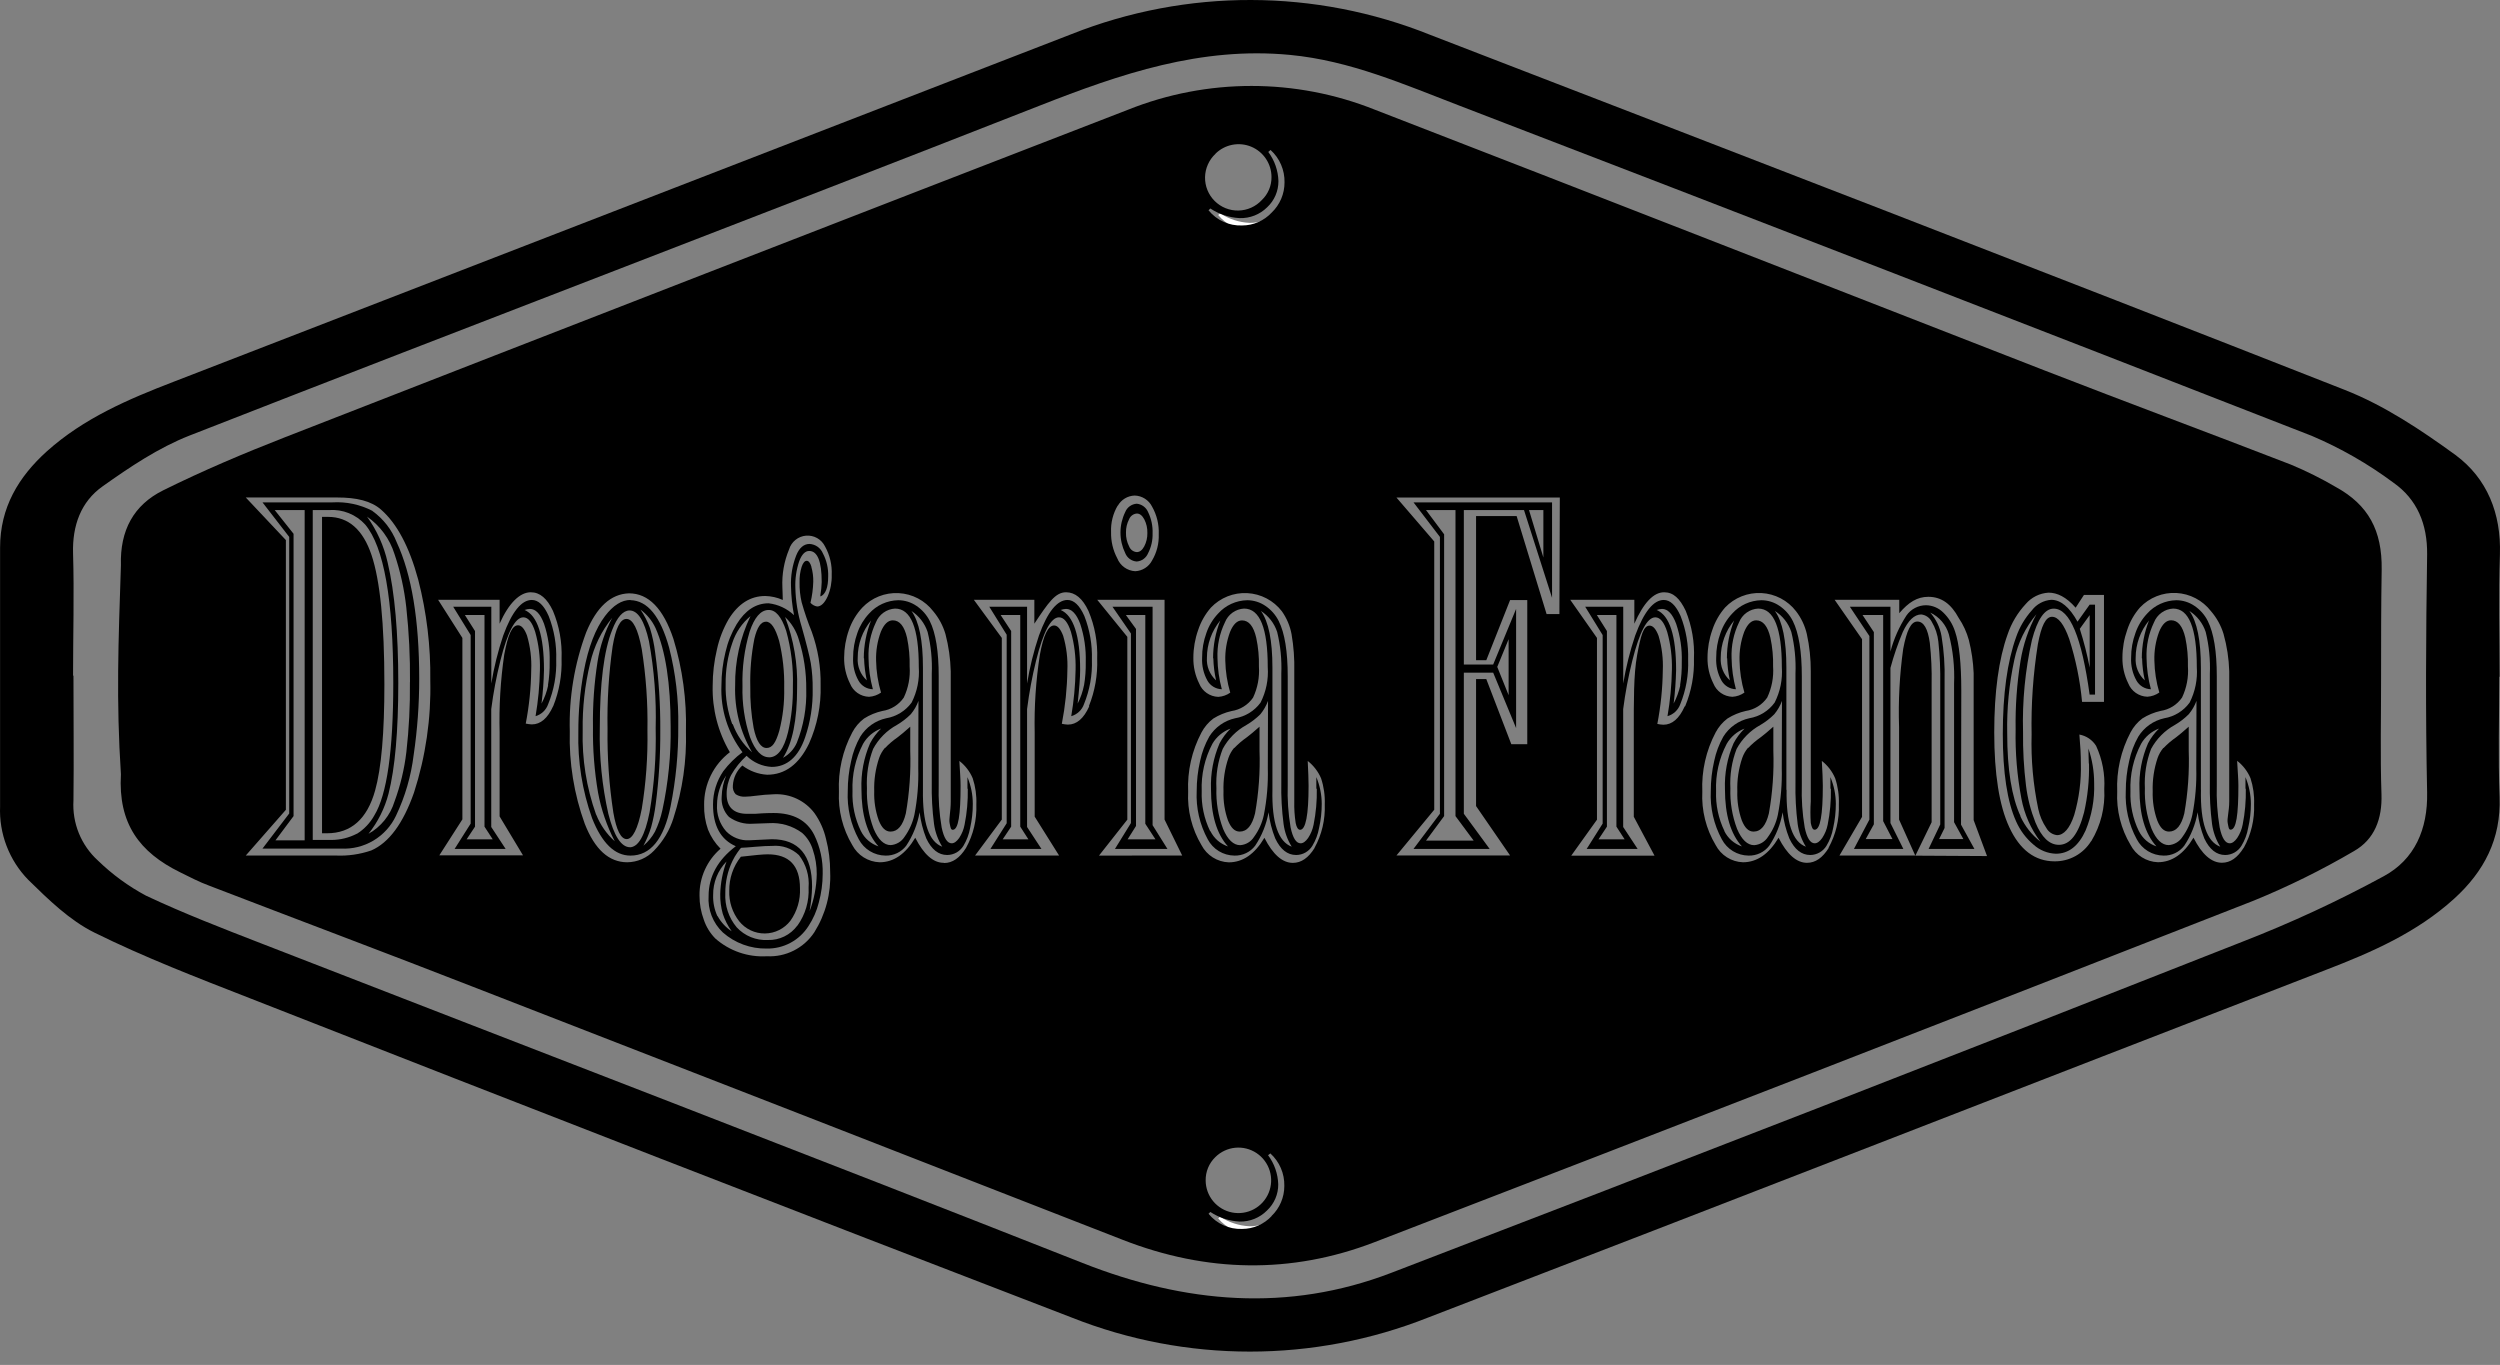
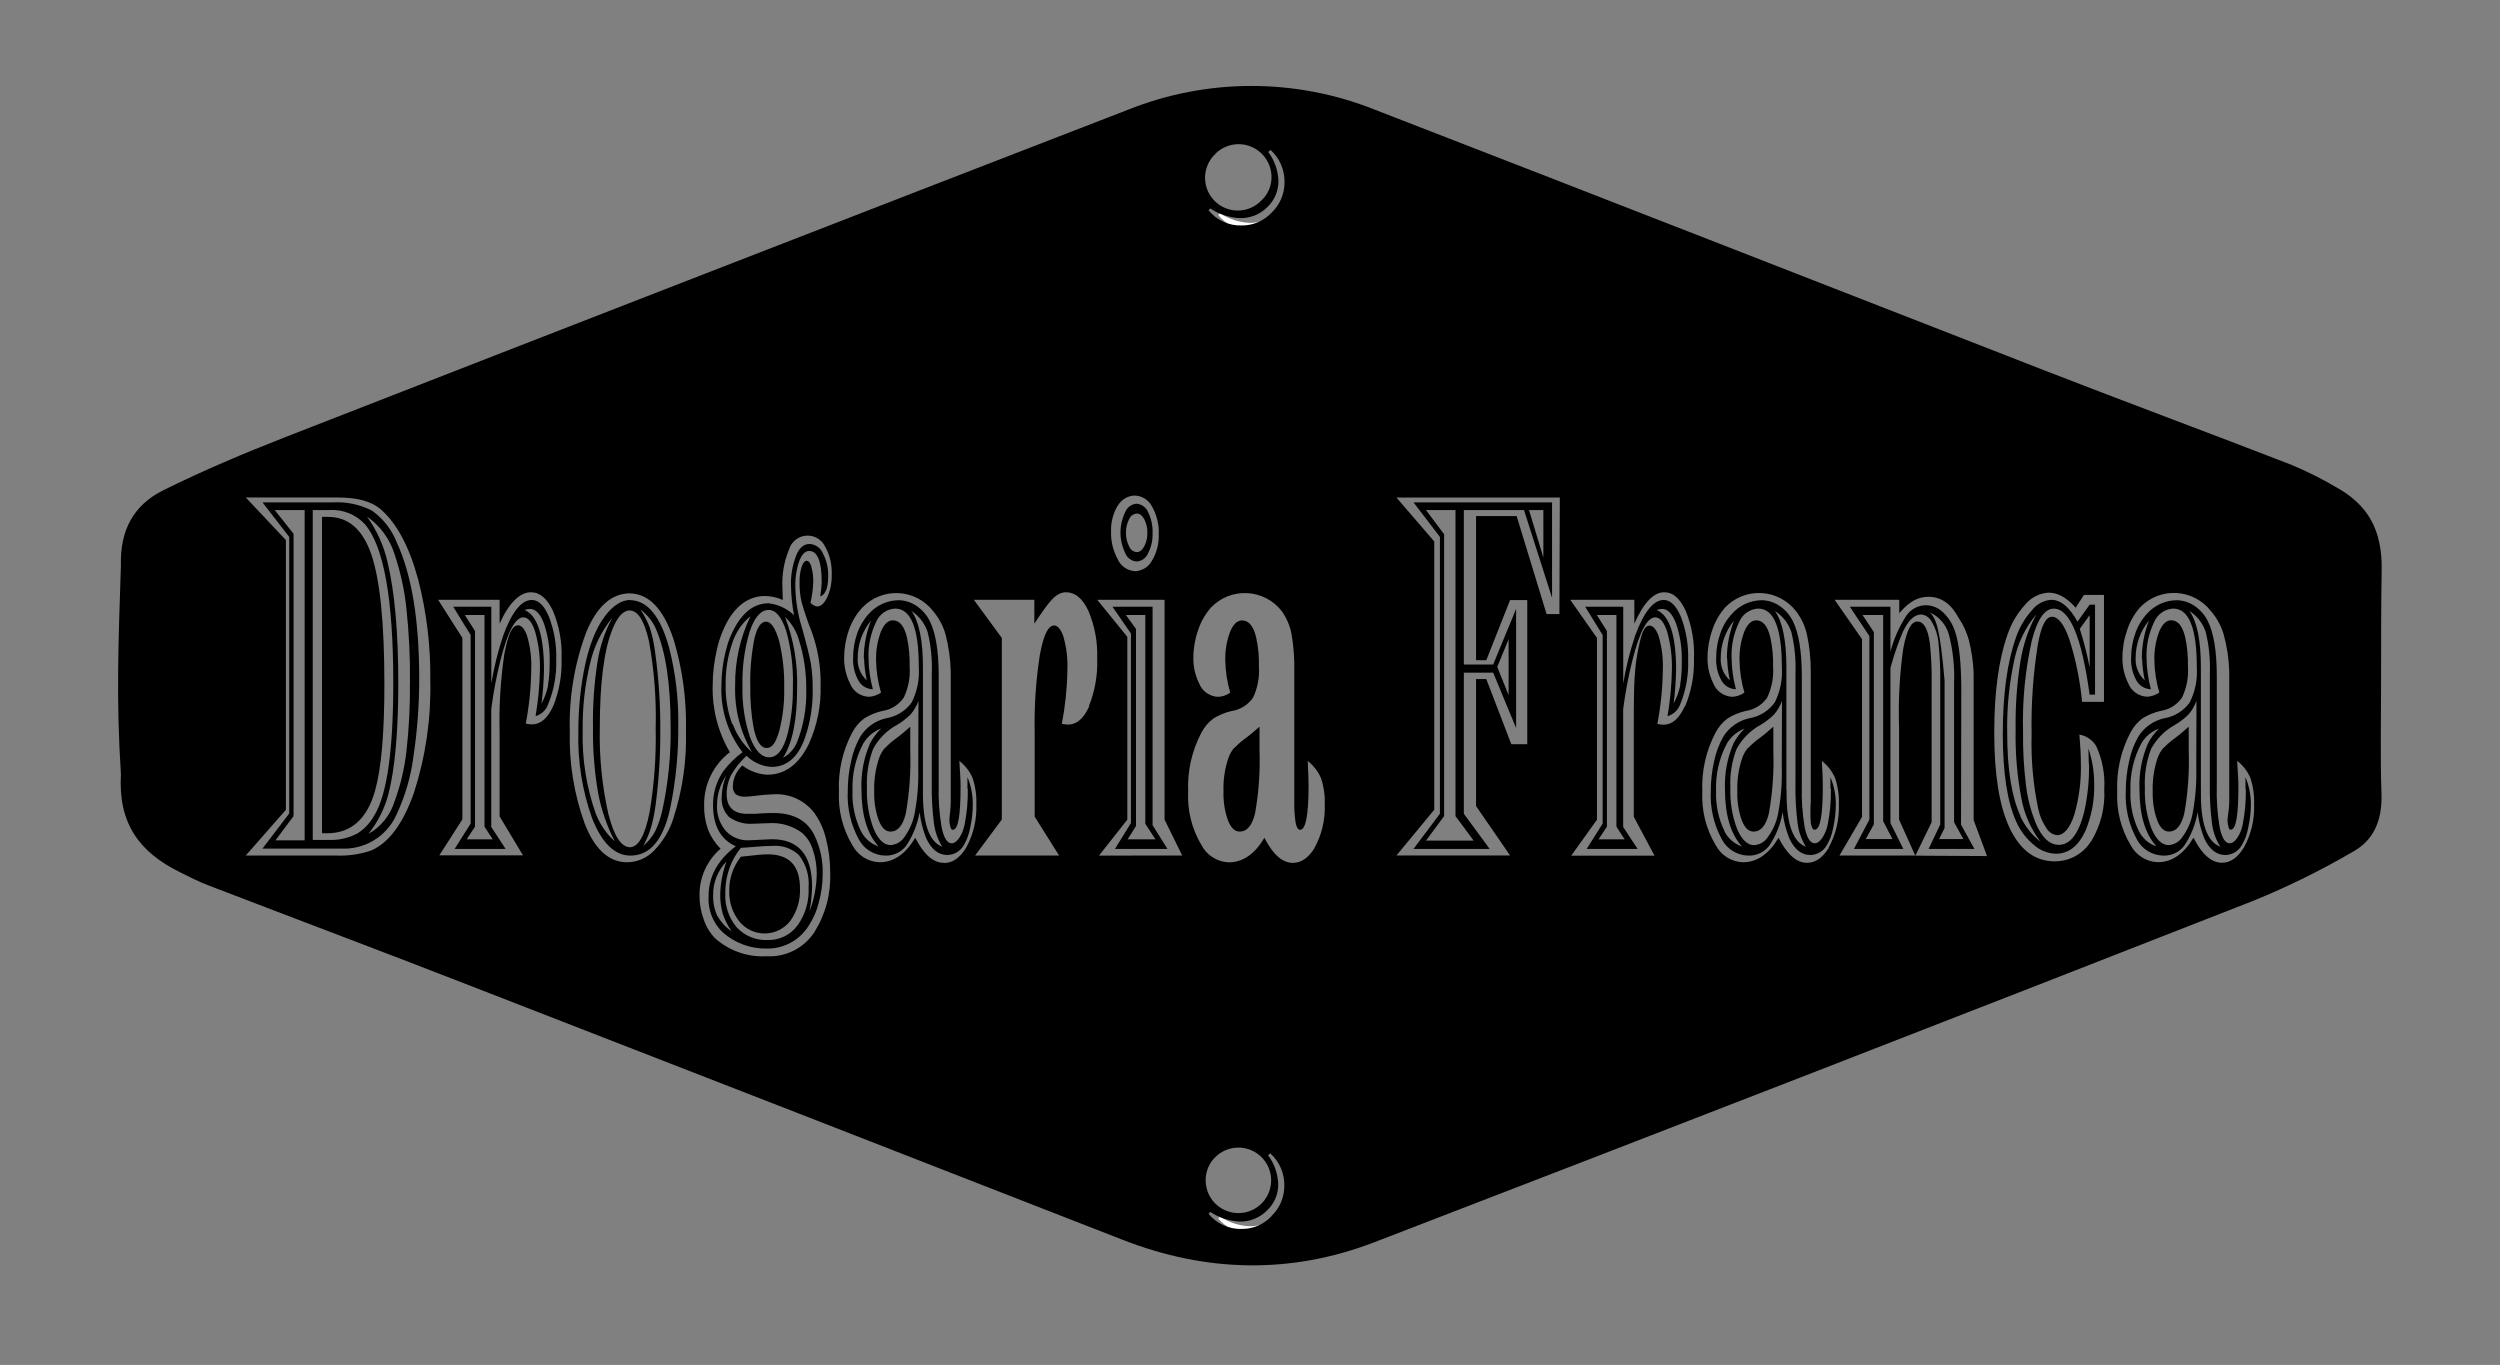
<svg xmlns="http://www.w3.org/2000/svg" width="174" height="95" viewBox="0 0 174 95" fill="none">
  <rect x="0" y="0" width="174" height="95" fill="#808080" stroke="none" />
  <g style="mix-blend-mode:multiply">
-     <path d="M173.947 47.106C173.947 49.897 173.864 52.688 173.971 55.479C174.078 58.396 172.892 60.657 170.808 62.55C168.217 64.904 165.091 66.271 161.876 67.508C141.046 75.565 120.243 83.687 99.404 91.698C91.433 94.863 82.553 94.863 74.582 91.698C55.492 84.354 36.419 76.944 17.366 69.467C13.728 68.048 10.072 66.639 6.579 64.913C4.853 64.062 3.369 62.61 1.969 61.238C1.31 60.564 0.797 59.762 0.459 58.882C0.121 58.002 -0.033 57.063 0.006 56.121C0.006 50.12 0.006 44.115 0.006 38.114C0.006 35.323 1.285 33.197 3.262 31.411C5.825 29.113 8.918 27.788 12.1 26.564C32.931 18.501 53.756 10.438 74.578 2.375C82.603 -0.811 91.546 -0.791 99.557 2.431C120.792 10.627 142.027 18.814 163.207 27.141C165.951 28.22 168.514 29.932 170.901 31.667C173.105 33.295 174.087 35.737 173.994 38.584C173.901 41.431 173.971 44.264 173.971 47.106H173.947ZM5.113 47.027C5.113 49.92 5.146 52.814 5.113 55.707C5.066 56.488 5.194 57.269 5.489 57.994C5.784 58.718 6.237 59.368 6.816 59.894C7.812 60.862 8.94 61.686 10.165 62.34C12.775 63.569 15.477 64.611 18.171 65.657C37.243 73.072 56.315 80.394 75.354 87.906C82.499 90.725 89.644 91.344 96.817 88.595C116.581 81.016 136.327 73.334 156.057 65.55C159.44 64.238 162.735 62.711 165.923 60.977C168.058 59.815 168.979 57.721 168.928 55.158C168.812 49.641 168.845 44.12 168.928 38.603C168.956 36.482 168.23 34.746 166.574 33.588C164.816 32.281 162.907 31.188 160.89 30.332C141.139 22.619 121.368 14.96 101.576 7.353C97.724 5.878 93.975 4.222 89.789 3.822C83.588 3.226 78.001 5.138 72.359 7.353C52.649 15.088 32.88 22.615 13.184 30.318C11.026 31.165 9.03 32.509 7.137 33.853C5.63 34.919 5.03 36.584 5.085 38.505C5.169 41.343 5.085 44.185 5.085 47.022" fill="black" />
-   </g>
+     </g>
  <g style="mix-blend-mode:multiply">
-     <path d="M74.303 41.757C73.582 41.757 72.908 42.58 72.312 44.231C71.948 45.321 71.671 46.438 71.484 47.572V42.231H68.856L70.065 44.176V57.298L68.935 59.084H72.484L71.484 57.559V49.353C71.628 48.216 71.838 47.089 72.112 45.976C72.61 43.971 73.145 42.966 73.708 42.966C74.047 42.966 74.322 43.306 74.54 43.985C74.777 44.842 74.885 45.729 74.861 46.618C74.842 47.7 74.741 48.779 74.559 49.846C74.764 49.788 74.951 49.68 75.106 49.534C75.261 49.387 75.378 49.206 75.447 49.004C75.846 48.026 76.033 46.975 75.996 45.92C76.028 44.879 75.85 43.843 75.471 42.873C75.14 42.129 74.745 41.757 74.294 41.757H74.303ZM71.577 58.419H69.786L70.377 57.535V43.92L69.642 42.803H71.01V57.535L71.577 58.419ZM75.447 47.692C75.36 48.136 75.212 48.565 75.005 48.967C75.117 47.939 75.178 47.162 75.178 46.641C75.178 44.231 74.713 42.831 73.819 42.455C73.94 42.411 74.067 42.386 74.196 42.38C74.591 42.38 74.922 42.724 75.182 43.417C75.465 44.272 75.595 45.169 75.568 46.069C75.579 46.619 75.539 47.169 75.447 47.711" fill="black" />
-   </g>
+     </g>
  <g style="mix-blend-mode:multiply">
-     <path d="M91.649 54.898C91.666 55.736 91.591 56.574 91.426 57.396C91.361 57.728 91.231 58.044 91.044 58.326C90.872 58.568 90.7 58.694 90.523 58.694C90.213 58.694 89.981 58.326 89.826 57.591C89.661 56.616 89.594 55.626 89.626 54.637V47.078C89.626 45.339 89.416 44.053 88.998 43.222C88.784 42.795 88.464 42.432 88.067 42.166C87.697 41.913 87.26 41.777 86.811 41.775C86.427 41.782 86.048 41.868 85.698 42.028C85.348 42.188 85.035 42.419 84.779 42.706C84.414 43.092 84.136 43.552 83.965 44.055C83.764 44.605 83.663 45.186 83.667 45.771C83.638 46.327 83.765 46.88 84.034 47.367C84.135 47.546 84.281 47.696 84.457 47.802C84.633 47.908 84.834 47.966 85.039 47.971C84.849 47.266 84.747 46.539 84.737 45.808C84.702 44.949 84.879 44.094 85.253 43.32C85.36 43.048 85.542 42.813 85.779 42.642C86.016 42.471 86.297 42.372 86.588 42.357C87.686 42.357 88.235 43.715 88.235 46.432C88.295 47.283 88.123 48.135 87.737 48.897C87.314 49.479 86.679 49.872 85.969 49.99C85.597 50.072 85.245 50.227 84.934 50.448C84.623 50.669 84.36 50.95 84.16 51.274C83.865 51.802 83.652 52.371 83.527 52.963C83.369 53.649 83.289 54.352 83.29 55.056C83.233 56.225 83.499 57.387 84.058 58.415C84.236 58.754 84.504 59.039 84.831 59.239C85.159 59.438 85.535 59.546 85.918 59.55C86.196 59.557 86.472 59.499 86.722 59.379C86.973 59.26 87.192 59.082 87.36 58.861C87.829 58.159 88.146 57.367 88.291 56.535C88.367 57.159 88.523 57.77 88.756 58.354C89.119 59.122 89.603 59.508 90.212 59.508C90.439 59.507 90.663 59.447 90.861 59.335C91.059 59.222 91.225 59.061 91.342 58.866C91.572 58.485 91.73 58.066 91.807 57.628C91.931 57.077 91.993 56.514 91.993 55.949C91.991 55.31 91.863 54.678 91.617 54.089C91.617 54.442 91.617 54.712 91.617 54.893L91.649 54.898ZM84.448 45.813C84.461 46.331 84.525 46.847 84.639 47.353C84.42 47.156 84.249 46.911 84.138 46.638C84.028 46.365 83.981 46.07 84.002 45.776C84.002 44.831 84.331 43.915 84.932 43.185C84.602 44.022 84.431 44.913 84.43 45.813H84.448ZM84.225 57.847C83.804 56.979 83.603 56.02 83.639 55.056C83.593 53.915 83.849 52.783 84.379 51.772C84.664 51.28 85.114 50.905 85.648 50.711C85.339 51.011 85.08 51.358 84.881 51.739C84.448 52.746 84.244 53.836 84.285 54.93C84.285 56.717 84.679 58.044 85.467 58.912C85.203 58.824 84.959 58.684 84.749 58.502C84.539 58.319 84.368 58.096 84.244 57.847H84.225ZM88.24 53.461C88.269 54.553 88.177 55.645 87.965 56.717C87.848 57.27 87.615 57.791 87.281 58.247C87.178 58.412 87.036 58.551 86.869 58.651C86.702 58.751 86.513 58.81 86.318 58.824C85.853 58.824 85.448 58.447 85.127 57.689C84.787 56.786 84.629 55.825 84.662 54.861C84.613 53.928 84.762 52.996 85.1 52.126C85.479 51.421 86.054 50.841 86.756 50.456C87.106 50.25 87.429 50.001 87.719 49.716C87.947 49.438 88.128 49.123 88.254 48.785L88.24 53.461ZM88.561 54.968V46.474C88.561 44.576 88.294 43.259 87.76 42.524C88.294 42.867 88.693 43.383 88.891 43.985C89.122 44.936 89.219 45.914 89.179 46.892V54.47C89.159 55.434 89.212 56.398 89.337 57.354C89.412 57.914 89.606 58.452 89.905 58.931C88.975 58.587 88.509 57.266 88.561 54.968" fill="black" />
-   </g>
+     </g>
  <g style="mix-blend-mode:multiply">
    <path d="M85.895 52.051C85.723 52.258 85.589 52.494 85.5 52.748C85.244 53.496 85.127 54.285 85.156 55.074C85.132 55.764 85.237 56.452 85.467 57.102C85.676 57.619 85.932 57.879 86.286 57.879C86.793 57.879 87.146 57.456 87.351 56.614C87.609 55.173 87.713 53.709 87.663 52.246C87.663 51.99 87.663 51.432 87.663 50.576C87.277 50.92 86.974 51.172 86.76 51.33C86.451 51.546 86.165 51.792 85.904 52.065" fill="black" />
  </g>
  <g style="mix-blend-mode:multiply">
    <path d="M150.572 52.051C150.399 52.258 150.263 52.494 150.172 52.748C149.919 53.497 149.802 54.285 149.828 55.074C149.806 55.764 149.913 56.452 150.145 57.102C150.349 57.619 150.61 57.879 150.963 57.879C151.466 57.879 151.824 57.456 152.028 56.614C152.282 55.173 152.385 53.709 152.335 52.246C152.335 51.99 152.335 51.432 152.335 50.576C151.949 50.92 151.652 51.172 151.438 51.33C151.128 51.545 150.841 51.791 150.582 52.065" fill="black" />
  </g>
  <g style="mix-blend-mode:multiply">
    <path d="M80.22 42.231H77.429L78.713 44.092V57.284L77.601 59.084H81.253L80.22 57.433V42.231ZM80.42 58.419H78.48L79.066 57.489V43.775L78.359 42.803H79.713V57.335L80.42 58.419Z" fill="black" />
  </g>
  <g style="mix-blend-mode:multiply">
    <path d="M121.658 52.051C121.485 52.258 121.351 52.494 121.262 52.748C121.007 53.496 120.89 54.285 120.918 55.074C120.894 55.764 121 56.452 121.23 57.102C121.439 57.619 121.695 57.879 122.048 57.879C122.555 57.879 122.909 57.456 123.114 56.614C123.371 55.173 123.476 53.709 123.425 52.246C123.425 51.99 123.425 51.432 123.425 50.576C123.039 50.92 122.741 51.172 122.523 51.33C122.214 51.546 121.927 51.792 121.667 52.065" fill="black" />
  </g>
  <g style="mix-blend-mode:multiply">
    <path d="M100.218 37.37V56.637L98.38 59.084H103.679L101.883 56.637V46.817H103.925L105.521 50.674V42.38L103.925 46.25H101.883V35.5H106.07L108.023 41.608V34.965H98.38L100.218 37.37ZM105 44.487V48.385L104.209 46.417L105 44.487ZM107.419 35.5V38.803L106.419 35.5H107.419ZM102.567 58.507H99.25L100.511 56.8V37.188L99.25 35.5H101.302V56.8L102.567 58.507Z" fill="black" />
  </g>
  <g style="mix-blend-mode:multiply">
    <path d="M127.43 54.898C127.447 55.736 127.372 56.574 127.207 57.396C127.142 57.728 127.012 58.044 126.825 58.326C126.653 58.568 126.481 58.694 126.304 58.694C125.994 58.694 125.762 58.326 125.607 57.591C125.442 56.616 125.375 55.626 125.407 54.637V47.078C125.407 45.339 125.197 44.053 124.779 43.222C124.565 42.795 124.245 42.432 123.848 42.166C123.478 41.913 123.041 41.777 122.592 41.775C122.208 41.782 121.829 41.868 121.479 42.028C121.129 42.188 120.816 42.419 120.56 42.706C120.195 43.092 119.918 43.552 119.746 44.055C119.545 44.605 119.445 45.186 119.448 45.771C119.419 46.327 119.546 46.88 119.815 47.367C119.916 47.546 120.062 47.696 120.238 47.802C120.414 47.908 120.615 47.966 120.82 47.971C120.63 47.266 120.528 46.539 120.518 45.808C120.483 44.949 120.66 44.094 121.034 43.32C121.141 43.048 121.323 42.813 121.56 42.642C121.797 42.471 122.078 42.372 122.369 42.357C123.467 42.357 124.016 43.715 124.016 46.432C124.076 47.283 123.904 48.135 123.518 48.897C123.096 49.48 122.461 49.873 121.75 49.99C121.378 50.072 121.026 50.227 120.715 50.448C120.404 50.669 120.141 50.95 119.941 51.274C119.644 51.801 119.431 52.371 119.308 52.963C119.15 53.649 119.07 54.352 119.071 55.056C119.014 56.225 119.28 57.387 119.839 58.415C120.017 58.754 120.285 59.039 120.612 59.239C120.94 59.438 121.316 59.546 121.699 59.55C121.977 59.557 122.253 59.499 122.503 59.379C122.754 59.26 122.973 59.082 123.141 58.861C123.61 58.159 123.927 57.367 124.072 56.535C124.148 57.159 124.304 57.77 124.537 58.354C124.9 59.122 125.383 59.508 125.993 59.508C126.22 59.506 126.444 59.446 126.641 59.334C126.839 59.221 127.005 59.06 127.123 58.866C127.353 58.485 127.511 58.066 127.588 57.628C127.712 57.077 127.774 56.514 127.774 55.949C127.772 55.31 127.644 54.678 127.398 54.089C127.398 54.442 127.398 54.712 127.398 54.893L127.43 54.898ZM120.211 45.813C120.223 46.331 120.287 46.847 120.401 47.353C120.182 47.156 120.011 46.911 119.901 46.638C119.79 46.365 119.744 46.07 119.764 45.776C119.765 44.831 120.094 43.915 120.695 43.185C120.364 44.022 120.194 44.913 120.192 45.813H120.211ZM120.025 57.847C119.604 56.979 119.402 56.02 119.439 55.056C119.393 53.915 119.648 52.783 120.178 51.772C120.457 51.285 120.896 50.91 121.42 50.711C121.111 51.011 120.852 51.358 120.653 51.739C120.219 52.746 120.016 53.836 120.057 54.93C120.057 56.717 120.451 58.044 121.239 58.912C120.975 58.824 120.731 58.684 120.521 58.502C120.311 58.319 120.139 58.096 120.015 57.847H120.025ZM124.011 53.461C124.04 54.553 123.948 55.645 123.737 56.717C123.62 57.27 123.387 57.791 123.053 58.247C122.949 58.412 122.808 58.551 122.641 58.651C122.473 58.751 122.285 58.81 122.09 58.824C121.625 58.824 121.22 58.447 120.899 57.689C120.558 56.786 120.4 55.825 120.434 54.861C120.386 53.929 120.533 52.997 120.867 52.126C121.249 51.421 121.825 50.842 122.527 50.456C122.877 50.251 123.199 50.003 123.486 49.716C123.718 49.439 123.9 49.124 124.025 48.785L124.011 53.461ZM124.332 54.968V46.474C124.332 44.576 124.065 43.259 123.532 42.524C124.071 42.864 124.475 43.38 124.676 43.985C124.908 44.936 125.005 45.914 124.965 46.892V54.47C124.946 55.434 124.997 56.398 125.118 57.354C125.197 57.914 125.392 58.451 125.69 58.931C124.76 58.587 124.312 57.266 124.346 54.968" fill="black" />
  </g>
  <g style="mix-blend-mode:multiply">
    <path d="M115.801 41.757C115.082 41.757 114.418 42.582 113.81 44.231C113.444 45.321 113.166 46.438 112.977 47.572V42.231H110.331L111.545 44.199V57.322L110.433 59.084H113.978L112.973 57.559V49.353C113.12 48.216 113.333 47.088 113.61 45.976C114.112 43.971 114.643 42.966 115.21 42.966C115.545 42.966 115.824 43.306 116.038 43.985C116.277 44.842 116.387 45.729 116.364 46.618C116.345 47.7 116.243 48.78 116.057 49.846C116.262 49.788 116.45 49.68 116.606 49.534C116.761 49.387 116.879 49.206 116.95 49.004C117.347 48.026 117.532 46.975 117.494 45.92C117.526 44.879 117.348 43.843 116.969 42.873C116.64 42.129 116.249 41.757 115.796 41.757H115.801ZM113.075 58.419H111.256L111.842 57.535V43.92L111.14 42.803H112.503V57.535L113.075 58.419ZM116.95 47.692C116.853 48.136 116.697 48.565 116.485 48.967C116.582 48.195 116.64 47.419 116.657 46.641C116.657 44.231 116.206 42.836 115.303 42.455C115.423 42.411 115.548 42.386 115.675 42.38C116.075 42.38 116.401 42.724 116.662 43.417C116.948 44.271 117.08 45.169 117.052 46.069C117.061 46.619 117.021 47.168 116.931 47.711" fill="black" />
  </g>
  <g style="mix-blend-mode:multiply">
    <path d="M53.426 59.461C53.116 59.461 52.496 59.517 51.565 59.628C51.03 60.301 50.744 61.137 50.756 61.996C50.729 62.764 50.974 63.517 51.449 64.122C51.664 64.39 51.937 64.605 52.247 64.752C52.557 64.899 52.897 64.973 53.24 64.97C53.583 64.966 53.921 64.885 54.228 64.731C54.535 64.578 54.803 64.357 55.012 64.085C55.48 63.428 55.714 62.634 55.678 61.829C55.678 60.252 54.933 59.461 53.435 59.461" fill="black" />
  </g>
  <g style="mix-blend-mode:multiply">
-     <path d="M44.667 45.185C44.407 43.789 44.053 43.087 43.611 43.078C43.169 43.068 42.853 43.715 42.639 44.985C42.368 46.881 42.25 48.796 42.285 50.711C42.257 52.67 42.392 54.627 42.69 56.563C42.904 57.786 43.216 58.401 43.62 58.401C44.025 58.401 44.397 57.689 44.667 56.293C44.963 54.484 45.095 52.651 45.062 50.818C45.094 48.932 44.962 47.048 44.667 45.185Z" fill="black" />
-   </g>
+     </g>
  <g style="mix-blend-mode:multiply">
    <path d="M43.89 41.757C43.27 41.757 42.678 42.129 42.113 42.873C41.457 43.734 40.946 45.027 40.625 46.767C40.372 48.148 40.248 49.549 40.253 50.953C40.2 52.995 40.525 55.03 41.211 56.954C41.896 58.684 42.786 59.55 43.881 59.55C45.276 59.55 46.207 58.407 46.672 56.121C47.042 54.284 47.222 52.413 47.207 50.539C47.24 48.697 47.026 46.859 46.57 45.074C45.968 42.903 45.072 41.802 43.881 41.771L43.89 41.757ZM41.485 56.689C40.816 54.811 40.501 52.825 40.555 50.832C40.531 49.255 40.706 47.681 41.076 46.148C41.338 44.994 41.863 43.916 42.611 42.999C42.101 43.955 41.755 44.989 41.588 46.06C41.353 47.564 41.247 49.086 41.271 50.609C41.25 52.136 41.368 53.662 41.625 55.168C41.844 56.348 42.236 57.489 42.788 58.554C42.218 58.043 41.775 57.406 41.495 56.694L41.485 56.689ZM43.853 58.968C43.239 58.968 42.732 58.187 42.341 56.642C41.903 54.689 41.703 52.69 41.746 50.688C41.746 47.559 42.033 45.278 42.606 43.846C42.955 42.952 43.36 42.496 43.811 42.487C44.397 42.487 44.85 43.202 45.169 44.632C45.533 46.626 45.689 48.652 45.635 50.679C45.678 52.638 45.536 54.598 45.211 56.531C44.89 58.159 44.43 58.973 43.816 58.973L43.853 58.968ZM46.1 56.386C45.989 56.903 45.817 57.404 45.588 57.88C45.384 58.255 45.111 58.587 44.783 58.861C45.001 58.45 45.179 58.021 45.318 57.577C45.462 57.054 45.568 56.521 45.635 55.982C45.858 54.285 45.966 52.576 45.956 50.865C45.968 49.049 45.85 47.235 45.602 45.436C45.531 44.851 45.408 44.274 45.235 43.711C45.07 43.256 44.848 42.825 44.574 42.427C45.026 42.76 45.388 43.201 45.625 43.711C46.323 45.28 46.673 47.561 46.677 50.553C46.708 52.515 46.514 54.474 46.1 56.391" fill="black" />
  </g>
  <g style="mix-blend-mode:multiply">
    <path d="M67.358 54.898C67.375 55.736 67.3 56.574 67.135 57.396C67.073 57.728 66.945 58.045 66.758 58.326C66.586 58.568 66.414 58.694 66.237 58.694C65.927 58.694 65.694 58.326 65.539 57.591C65.373 56.616 65.304 55.626 65.334 54.637V47.078C65.334 45.339 65.13 44.055 64.711 43.222C64.498 42.795 64.177 42.432 63.781 42.166C63.409 41.913 62.97 41.776 62.52 41.775C62.136 41.782 61.756 41.868 61.407 42.028C61.057 42.188 60.744 42.419 60.487 42.706C60.124 43.093 59.846 43.553 59.673 44.055C59.475 44.605 59.374 45.186 59.376 45.771C59.348 46.327 59.477 46.88 59.748 47.367C59.847 47.547 59.993 47.698 60.169 47.804C60.345 47.91 60.547 47.968 60.752 47.971C60.56 47.266 60.458 46.539 60.45 45.808C60.416 44.95 60.592 44.096 60.962 43.32C61.069 43.048 61.252 42.813 61.488 42.643C61.725 42.472 62.006 42.373 62.297 42.357C63.401 42.357 63.951 43.715 63.948 46.432C64.008 47.283 63.836 48.135 63.45 48.897C63.026 49.478 62.392 49.87 61.683 49.99C61.31 50.071 60.958 50.227 60.647 50.447C60.336 50.668 60.073 50.949 59.873 51.274C59.577 51.801 59.363 52.371 59.241 52.963C59.082 53.649 59.003 54.352 59.004 55.056C58.946 56.225 59.212 57.387 59.771 58.415C59.949 58.754 60.217 59.039 60.544 59.239C60.872 59.439 61.248 59.547 61.632 59.55C61.909 59.557 62.185 59.498 62.435 59.379C62.686 59.259 62.905 59.082 63.074 58.861C63.541 58.158 63.857 57.366 64.004 56.535C64.08 57.159 64.237 57.77 64.469 58.354C64.832 59.122 65.316 59.508 65.925 59.508C66.153 59.506 66.376 59.446 66.574 59.334C66.772 59.221 66.938 59.06 67.056 58.866C67.285 58.485 67.443 58.066 67.521 57.628C67.646 57.078 67.709 56.514 67.707 55.949C67.706 55.31 67.58 54.678 67.335 54.089C67.335 54.442 67.335 54.712 67.335 54.893L67.358 54.898ZM60.139 45.813C60.153 46.331 60.217 46.847 60.329 47.353C60.111 47.155 59.94 46.911 59.831 46.638C59.721 46.364 59.675 46.069 59.697 45.776C59.697 44.831 60.026 43.915 60.627 43.185C60.293 44.021 60.121 44.913 60.12 45.813H60.139ZM59.92 57.847C59.499 56.979 59.297 56.02 59.334 55.056C59.289 53.916 59.542 52.784 60.069 51.772C60.35 51.281 60.795 50.905 61.325 50.707C61.015 51.006 60.756 51.353 60.557 51.735C60.12 52.74 59.915 53.831 59.957 54.926C59.957 56.712 60.352 58.039 61.143 58.908C60.879 58.82 60.635 58.681 60.425 58.498C60.215 58.315 60.043 58.092 59.92 57.842V57.847ZM63.911 53.456C63.941 54.548 63.851 55.64 63.641 56.712C63.52 57.264 63.288 57.785 62.957 58.242C62.852 58.408 62.71 58.546 62.542 58.646C62.374 58.746 62.185 58.806 61.99 58.819C61.525 58.819 61.125 58.443 60.804 57.684C60.463 56.782 60.305 55.82 60.339 54.856C60.291 53.924 60.438 52.992 60.771 52.121C61.151 51.415 61.728 50.835 62.432 50.451C62.781 50.245 63.103 49.997 63.39 49.711C63.622 49.435 63.803 49.12 63.925 48.781L63.911 53.456ZM64.237 54.963V46.474C64.237 44.576 63.97 43.259 63.437 42.524C63.966 42.87 64.363 43.385 64.562 43.985C64.796 44.935 64.893 45.914 64.851 46.892V54.47C64.832 55.434 64.885 56.398 65.009 57.354C65.087 57.914 65.282 58.451 65.581 58.931C64.651 58.587 64.203 57.266 64.237 54.968" fill="black" />
  </g>
  <path d="M37.015 41.757C36.292 41.757 35.629 42.582 35.024 44.231C34.66 45.321 34.383 46.438 34.196 47.572V42.231H31.544L32.758 44.199V57.322L31.642 59.084H35.191L34.191 57.559V49.353C34.336 48.216 34.549 47.088 34.828 45.976C35.328 43.973 35.86 42.969 36.424 42.966C36.764 42.966 37.038 43.306 37.252 43.985C37.493 44.841 37.603 45.729 37.578 46.618C37.559 47.7 37.458 48.779 37.275 49.846C37.478 49.786 37.664 49.679 37.817 49.532C37.97 49.386 38.086 49.205 38.154 49.004C38.556 48.027 38.746 46.976 38.713 45.92C38.747 44.879 38.568 43.842 38.187 42.873C37.858 42.129 37.468 41.757 37.015 41.757V41.757ZM34.294 58.419H32.475L33.061 57.535V43.92L32.354 42.803H33.721V57.535L34.294 58.419ZM38.154 47.692C38.062 48.138 37.905 48.567 37.689 48.967C37.787 48.195 37.844 47.419 37.861 46.641C37.861 44.231 37.41 42.836 36.508 42.455C36.627 42.411 36.753 42.386 36.88 42.38C37.28 42.38 37.61 42.724 37.866 43.417C38.153 44.271 38.285 45.169 38.257 46.069C38.266 46.619 38.225 47.168 38.136 47.711" fill="black" />
  <g style="mix-blend-mode:multiply">
    <path d="M61.59 52.051C61.416 52.258 61.281 52.494 61.19 52.748C60.936 53.497 60.82 54.285 60.846 55.074C60.823 55.764 60.93 56.452 61.162 57.102C61.371 57.619 61.627 57.879 61.981 57.879C62.483 57.879 62.841 57.456 63.046 56.614C63.299 55.173 63.402 53.709 63.353 52.246C63.353 51.99 63.353 51.432 63.353 50.576C62.971 50.92 62.669 51.172 62.455 51.33C62.145 51.545 61.858 51.791 61.599 52.065" fill="black" />
  </g>
  <g style="mix-blend-mode:multiply">
    <path d="M54.221 44.59C53.97 43.734 53.677 43.269 53.314 43.269C52.952 43.269 52.696 43.664 52.505 44.455C52.288 45.557 52.193 46.681 52.221 47.804C52.205 48.763 52.282 49.721 52.454 50.665C52.649 51.595 52.952 52.06 53.356 52.06C53.761 52.06 54.003 51.665 54.235 50.874C54.488 49.895 54.603 48.885 54.58 47.874C54.603 46.765 54.483 45.658 54.221 44.58" fill="black" />
  </g>
  <g style="mix-blend-mode:multiply">
    <path d="M57.106 41.515C57.464 41.356 57.641 40.891 57.641 40.119C57.66 39.561 57.534 39.008 57.273 38.514C57.196 38.328 57.067 38.168 56.903 38.052C56.738 37.936 56.544 37.869 56.343 37.858C55.947 37.858 55.627 38.128 55.413 38.668C55.147 39.352 55.025 40.084 55.054 40.817C55.067 41.488 55.137 42.158 55.264 42.817C54.78 42.357 54.16 42.066 53.496 41.989C52.612 41.989 51.871 42.473 51.273 43.441C50.913 44.04 50.651 44.694 50.496 45.376C50.308 46.137 50.213 46.918 50.212 47.701C50.138 49.376 50.657 51.023 51.677 52.353C51.171 52.727 50.722 53.172 50.342 53.674C49.874 54.359 49.624 55.17 49.626 56C49.626 57.465 50.151 58.433 51.212 58.898C49.953 59.853 49.322 61.004 49.319 62.35C49.285 62.821 49.357 63.295 49.528 63.735C49.7 64.176 49.966 64.573 50.31 64.899C51.153 65.64 52.243 66.04 53.366 66.02C53.943 66.03 54.513 65.892 55.021 65.618C55.53 65.344 55.959 64.944 56.269 64.457C56.6 63.955 56.844 63.399 56.989 62.815C57.167 62.166 57.258 61.497 57.259 60.824C57.285 59.884 57.082 58.952 56.669 58.107C56.154 57.093 55.211 56.586 53.84 56.586C53.687 56.586 53.254 56.586 52.547 56.642C52.338 56.642 52.156 56.642 51.998 56.642C51.068 56.642 50.575 56.177 50.575 55.284C50.569 54.819 50.675 54.359 50.886 53.944C51.171 53.443 51.534 52.991 51.961 52.604C52.429 53.068 53.052 53.343 53.71 53.377C54.766 53.377 55.571 52.688 56.036 51.321C56.406 50.24 56.584 49.104 56.562 47.962C56.57 47.356 56.527 46.751 56.431 46.152C56.344 45.659 56.132 44.813 55.794 43.613C55.526 42.737 55.378 41.83 55.357 40.915C55.333 40.283 55.424 39.653 55.627 39.054C55.803 38.589 56.036 38.347 56.32 38.347C56.896 38.347 57.19 39.068 57.19 40.51C57.182 40.822 57.151 41.133 57.096 41.44L57.106 41.515ZM49.933 63.769C49.718 63.304 49.616 62.796 49.635 62.285C49.626 61.417 49.96 60.581 50.566 59.959C50.295 60.688 50.147 61.456 50.128 62.233C50.12 62.695 50.18 63.156 50.305 63.601C50.45 64.037 50.66 64.448 50.928 64.82C50.517 64.551 50.178 64.185 49.942 63.755L49.933 63.769ZM55.492 64.424C55.256 64.745 54.945 65.004 54.587 65.178C54.229 65.353 53.834 65.437 53.436 65.424C53.033 65.444 52.632 65.375 52.259 65.224C51.886 65.072 51.551 64.84 51.277 64.545C50.719 63.88 50.434 63.026 50.482 62.159C50.475 61.385 50.645 60.62 50.98 59.922C51.078 59.717 51.193 59.521 51.324 59.335C51.472 59.112 51.566 59.005 51.607 59.005C51.747 59.005 52.073 58.977 52.626 58.931C53.054 58.894 53.426 58.875 53.747 58.875C54.085 58.844 54.426 58.885 54.747 58.995C55.068 59.106 55.361 59.284 55.608 59.517C56.105 60.159 56.344 60.964 56.278 61.773C56.326 62.719 56.053 63.654 55.501 64.424H55.492ZM50.747 56.865C51.226 57.212 51.813 57.376 52.403 57.331L53.505 57.293C54.337 57.236 55.161 57.477 55.831 57.972C56.18 58.285 56.436 58.687 56.571 59.135C56.758 59.688 56.851 60.268 56.845 60.852C56.829 61.73 56.66 62.599 56.347 63.42C56.448 62.856 56.506 62.285 56.52 61.712C56.52 59.514 55.589 58.413 53.729 58.41L52.142 58.484C51.847 58.5 51.551 58.453 51.275 58.345C50.999 58.238 50.749 58.073 50.542 57.861C50.319 57.608 50.147 57.313 50.038 56.994C49.929 56.675 49.883 56.337 49.905 56C49.913 55.279 50.135 54.576 50.542 53.981C50.35 54.44 50.244 54.931 50.23 55.428C50.206 55.691 50.24 55.957 50.329 56.206C50.418 56.455 50.561 56.682 50.747 56.87V56.865ZM50.97 50.418C50.64 49.526 50.482 48.578 50.505 47.627C50.491 46.646 50.648 45.67 50.97 44.743C51.207 44.015 51.645 43.37 52.235 42.882C51.51 44.387 51.143 46.04 51.166 47.711C51.111 49.342 51.521 50.955 52.347 52.362C51.735 51.827 51.269 51.145 50.993 50.381L50.97 50.418ZM53.529 52.707C52.998 52.707 52.556 52.242 52.203 51.311C51.821 50.166 51.643 48.964 51.677 47.757C51.641 46.474 51.809 45.192 52.175 43.961C52.505 42.98 52.933 42.482 53.459 42.454C53.984 42.426 54.389 42.919 54.719 43.906C55.069 45.171 55.226 46.482 55.185 47.794C55.2 48.857 55.087 49.917 54.85 50.953C54.564 52.125 54.123 52.711 53.524 52.711L53.529 52.707ZM55.599 44.524C55.952 45.64 56.126 46.805 56.115 47.976C56.152 49.248 55.929 50.514 55.459 51.697C55.262 52.143 54.924 52.511 54.496 52.744C55.154 51.727 55.481 50.111 55.478 47.897C55.529 46.206 55.245 44.522 54.64 42.943C55.095 43.374 55.425 43.918 55.599 44.52" fill="black" />
  </g>
-   <path d="M136.506 48.087C136.506 46.168 136.362 44.791 136.073 43.957C135.911 43.447 135.623 42.986 135.236 42.617C134.918 42.307 134.494 42.131 134.05 42.124C133.783 42.125 133.52 42.19 133.284 42.314C133.047 42.438 132.844 42.617 132.691 42.836C132.188 43.61 131.811 44.459 131.575 45.352V42.231H128.751L130.11 44.269V57.042L129.035 59.084H132.473L131.575 57.284V46.487C131.803 45.638 132.089 44.804 132.431 43.994C132.812 43.175 133.24 42.766 133.719 42.766C133.873 42.783 134.019 42.838 134.146 42.926C134.272 43.013 134.375 43.131 134.445 43.268C134.7 43.694 134.859 44.17 134.91 44.664C135.015 45.651 135.058 46.644 135.041 47.636V57.382L134.231 59.084H137.418L136.487 57.396L136.506 48.087ZM131.715 58.4H129.854L130.421 57.372V43.994L129.631 42.803H131.068V57.149L131.715 58.4ZM136.65 58.4H134.961L135.343 57.628V47.371C135.37 46.333 135.299 45.294 135.129 44.269C135.023 43.662 134.751 43.097 134.343 42.636C134.655 42.781 134.932 42.992 135.156 43.253C135.38 43.515 135.545 43.821 135.641 44.152C135.929 45.274 136.052 46.432 136.003 47.59V57.224L136.65 58.4Z" fill="black" />
+   <path d="M136.506 48.087C136.506 46.168 136.362 44.791 136.073 43.957C135.911 43.447 135.623 42.986 135.236 42.617C134.918 42.307 134.494 42.131 134.05 42.124C133.783 42.125 133.52 42.19 133.284 42.314C133.047 42.438 132.844 42.617 132.691 42.836C132.188 43.61 131.811 44.459 131.575 45.352V42.231H128.751L130.11 44.269V57.042L129.035 59.084H132.473L131.575 57.284V46.487C131.803 45.638 132.089 44.804 132.431 43.994C132.812 43.175 133.24 42.766 133.719 42.766C133.873 42.783 134.019 42.838 134.146 42.926C134.272 43.013 134.375 43.131 134.445 43.268C134.7 43.694 134.859 44.17 134.91 44.664C135.015 45.651 135.058 46.644 135.041 47.636V57.382L134.231 59.084H137.418L136.487 57.396L136.506 48.087ZM131.715 58.4H129.854L130.421 57.372V43.994L129.631 42.803H131.068V57.149L131.715 58.4ZM136.65 58.4H134.961L135.343 57.628V47.371C135.023 43.662 134.751 43.097 134.343 42.636C134.655 42.781 134.932 42.992 135.156 43.253C135.38 43.515 135.545 43.821 135.641 44.152C135.929 45.274 136.052 46.432 136.003 47.59V57.224L136.65 58.4Z" fill="black" />
  <path d="M145.395 53.148C145.419 54.29 145.304 55.431 145.051 56.544C144.66 58.051 144.079 58.8 143.302 58.8C142.641 58.8 142.097 58.284 141.665 57.242C141.339 56.417 141.118 55.554 141.009 54.674C140.858 53.44 140.789 52.196 140.804 50.953C140.744 48.799 140.952 46.646 141.423 44.543C141.807 43.088 142.313 42.361 142.939 42.361C144.059 42.361 144.891 44.355 145.437 48.343H145.814V42.087H145.437L144.595 43.268C144.034 42.254 143.424 41.747 142.767 41.747C142.504 41.766 142.249 41.84 142.017 41.966C141.785 42.091 141.583 42.264 141.423 42.473C140.937 43.014 140.563 43.646 140.325 44.333C139.705 46.058 139.395 48.309 139.395 51.088C139.395 53.776 139.705 55.806 140.325 57.177C140.603 57.805 141.021 58.36 141.548 58.8C141.973 59.181 142.518 59.4 143.088 59.419C143.976 59.419 144.67 58.879 145.158 57.8C145.588 56.76 145.791 55.641 145.753 54.516C145.754 53.693 145.619 52.876 145.353 52.097C145.353 52.534 145.381 52.883 145.381 53.139L145.395 53.148ZM145.442 42.812V46.464C145.266 45.552 145.036 44.651 144.753 43.766L145.442 42.812ZM140.632 56.809C140.012 55.479 139.702 53.553 139.702 51.032C139.667 49.313 139.834 47.595 140.199 45.915C140.442 44.75 140.97 43.664 141.734 42.752C141.185 43.767 140.811 44.868 140.627 46.008C140.375 47.58 140.262 49.17 140.288 50.762C140.254 52.383 140.39 54.003 140.692 55.595C140.897 56.678 141.349 57.698 142.013 58.577C141.413 58.11 140.934 57.505 140.618 56.814" fill="black" />
  <g style="mix-blend-mode:multiply">
    <path d="M25.93 35.561C25.07 35.114 24.106 34.908 23.139 34.965H18.269L20.129 37.37V56.619L18.269 59.061H23.734C24.526 59.103 25.312 58.909 25.993 58.503C26.674 58.097 27.219 57.498 27.558 56.782C28.196 55.445 28.612 54.014 28.791 52.544C29.051 50.782 29.18 49.004 29.177 47.223C29.177 43.154 28.654 39.992 27.609 37.738C27.266 36.864 26.678 36.108 25.916 35.561H25.93ZM21.204 58.489H19.171L20.432 56.8V37.152L19.12 35.5H21.204V58.489ZM24.841 58.024C24.295 58.308 23.689 58.458 23.074 58.461C22.864 58.461 22.427 58.461 21.767 58.461V35.5H22.902C23.37 35.467 23.84 35.54 24.276 35.715C24.712 35.89 25.103 36.162 25.418 36.51C26.721 38.06 27.372 41.735 27.372 47.534C27.372 52.245 26.933 55.316 26.055 56.749C25.766 57.273 25.348 57.715 24.841 58.033V58.024ZM28.53 47.478C28.549 49.101 28.467 50.723 28.284 52.335C28.146 53.516 27.868 54.676 27.456 55.791C27.163 56.743 26.515 57.546 25.646 58.033C26.302 57.211 26.777 56.26 27.042 55.242C27.494 53.456 27.721 50.893 27.721 47.553C27.721 44.033 27.474 41.233 26.981 39.152C26.723 38.001 26.234 36.913 25.544 35.956C26.454 36.587 27.127 37.504 27.456 38.561C27.864 39.768 28.14 41.016 28.279 42.282C28.466 44.006 28.552 45.74 28.535 47.474" fill="black" />
  </g>
  <path d="M156.308 54.898C156.326 55.736 156.253 56.574 156.089 57.396C156.025 57.728 155.895 58.044 155.708 58.326C155.536 58.568 155.364 58.694 155.187 58.694C154.877 58.694 154.644 58.326 154.489 57.591C154.325 56.616 154.258 55.626 154.289 54.637V47.078C154.289 45.339 154.08 44.053 153.661 43.222C153.448 42.795 153.127 42.432 152.731 42.166C152.359 41.913 151.92 41.776 151.47 41.775C151.086 41.783 150.708 41.869 150.359 42.029C150.01 42.189 149.698 42.419 149.442 42.706C149.078 43.092 148.8 43.552 148.628 44.055C148.426 44.604 148.324 45.186 148.326 45.771C148.298 46.327 148.427 46.88 148.698 47.367C148.799 47.546 148.944 47.696 149.12 47.802C149.296 47.908 149.497 47.966 149.703 47.971C149.512 47.266 149.411 46.539 149.4 45.808C149.366 44.949 149.543 44.094 149.917 43.32C150.023 43.048 150.206 42.813 150.443 42.642C150.679 42.471 150.96 42.372 151.252 42.357C152.35 42.357 152.898 43.715 152.898 46.432C152.958 47.283 152.786 48.135 152.401 48.897C151.978 49.479 151.343 49.872 150.633 49.99C150.261 50.072 149.908 50.227 149.598 50.448C149.287 50.669 149.023 50.95 148.824 51.274C148.527 51.801 148.313 52.371 148.191 52.963C148.032 53.649 147.953 54.352 147.954 55.056C147.897 56.225 148.162 57.387 148.721 58.415C148.9 58.754 149.167 59.039 149.495 59.239C149.823 59.438 150.198 59.546 150.582 59.55C150.86 59.557 151.135 59.499 151.386 59.379C151.637 59.26 151.855 59.082 152.024 58.861C152.493 58.159 152.81 57.367 152.954 56.535C153.031 57.159 153.187 57.77 153.419 58.354C153.782 59.122 154.266 59.508 154.875 59.508C155.103 59.506 155.326 59.446 155.524 59.334C155.722 59.221 155.888 59.06 156.006 58.866C156.237 58.486 156.395 58.066 156.471 57.628C156.598 57.078 156.662 56.514 156.662 55.949C156.659 55.31 156.531 54.678 156.285 54.089C156.285 54.442 156.285 54.712 156.285 54.893L156.308 54.898ZM149.089 45.813C149.101 46.331 149.165 46.847 149.279 47.353C149.06 47.156 148.889 46.911 148.779 46.638C148.668 46.365 148.622 46.07 148.642 45.776C148.643 44.831 148.971 43.915 149.572 43.185C149.242 44.022 149.072 44.913 149.07 45.813H149.089ZM148.865 57.847C148.444 56.979 148.243 56.02 148.279 55.056C148.234 53.915 148.489 52.783 149.019 51.772C149.298 51.281 149.741 50.904 150.27 50.707C149.961 51.006 149.702 51.353 149.503 51.735C149.067 52.74 148.864 53.831 148.907 54.926C148.907 56.712 149.298 58.038 150.089 58.908C149.824 58.82 149.58 58.681 149.37 58.498C149.16 58.315 148.989 58.092 148.865 57.842V57.847ZM152.861 53.456C152.89 54.548 152.798 55.64 152.587 56.712C152.47 57.265 152.237 57.787 151.903 58.242C151.799 58.407 151.658 58.546 151.49 58.646C151.323 58.746 151.135 58.806 150.94 58.819C150.475 58.819 150.07 58.443 149.749 57.684C149.408 56.782 149.25 55.82 149.284 54.856C149.236 53.924 149.383 52.992 149.717 52.121C150.099 51.417 150.675 50.837 151.377 50.451C151.727 50.247 152.049 49.998 152.336 49.711C152.568 49.435 152.75 49.12 152.875 48.781L152.861 53.456ZM153.182 54.963V46.474C153.182 44.576 152.915 43.259 152.382 42.524C152.918 42.866 153.318 43.382 153.517 43.985C153.749 44.936 153.846 45.914 153.805 46.892V54.47C153.786 55.434 153.838 56.398 153.959 57.354C154.037 57.914 154.232 58.451 154.531 58.931C153.601 58.587 153.136 57.266 153.187 54.968" fill="black" />
  <g style="mix-blend-mode:multiply">
    <path d="M79.118 39.082C79.288 39.068 79.453 39.008 79.591 38.907C79.73 38.806 79.838 38.668 79.904 38.51C80.127 38.079 80.236 37.599 80.22 37.114C80.238 36.61 80.133 36.108 79.913 35.654C79.847 35.491 79.739 35.35 79.598 35.245C79.458 35.14 79.292 35.075 79.118 35.058C78.942 35.069 78.773 35.131 78.63 35.234C78.488 35.338 78.377 35.48 78.313 35.644C78.097 36.088 77.985 36.575 77.985 37.068C77.985 37.561 78.097 38.047 78.313 38.491C78.377 38.656 78.487 38.799 78.629 38.904C78.772 39.008 78.941 39.07 79.118 39.082ZM78.587 36.137C78.631 36.027 78.704 35.932 78.8 35.862C78.895 35.792 79.009 35.75 79.127 35.742C79.322 35.742 79.494 35.872 79.638 36.137C79.792 36.434 79.867 36.766 79.857 37.1C79.863 37.424 79.788 37.743 79.638 38.031C79.494 38.296 79.322 38.426 79.118 38.426C79.001 38.417 78.889 38.375 78.795 38.305C78.701 38.235 78.629 38.14 78.587 38.031C78.435 37.733 78.359 37.402 78.368 37.068C78.362 36.744 78.437 36.424 78.587 36.137Z" fill="black" />
  </g>
  <g style="mix-blend-mode:multiply">
    <path d="M26.753 47.609C26.753 43.397 26.455 40.406 25.86 38.635C25.265 36.865 24.258 35.978 22.841 35.975H22.413V57.996H22.757C24.435 57.996 25.551 57.005 26.107 55.023C26.541 53.473 26.756 51.001 26.753 47.609Z" fill="black" />
  </g>
  <g style="mix-blend-mode:multiply">
    <path d="M86.96 15.512C86.231 15.475 85.524 15.244 84.914 14.842L84.788 14.967C85.068 15.311 85.424 15.585 85.827 15.768C86.231 15.951 86.671 16.038 87.114 16.023C87.503 16.024 87.888 15.944 88.245 15.79C88.601 15.636 88.923 15.409 89.189 15.126C89.468 14.853 89.689 14.528 89.839 14.168C89.99 13.808 90.066 13.422 90.063 13.032C90.073 12.608 89.991 12.187 89.825 11.797C89.658 11.407 89.409 11.057 89.096 10.771L88.933 10.897C89.371 11.484 89.618 12.193 89.64 12.925C89.643 13.266 89.575 13.604 89.441 13.917C89.306 14.23 89.108 14.512 88.858 14.744C88.611 14.993 88.315 15.189 87.99 15.321C87.665 15.453 87.316 15.518 86.965 15.512" fill="white" />
  </g>
  <g style="mix-blend-mode:multiply">
    <path d="M88.933 80.729C89.371 81.316 89.618 82.024 89.64 82.757C89.643 83.1 89.575 83.439 89.44 83.754C89.304 84.069 89.105 84.352 88.854 84.585C88.606 84.833 88.31 85.029 87.985 85.16C87.66 85.291 87.311 85.355 86.96 85.348C86.231 85.311 85.524 85.08 84.914 84.678L84.788 84.804C85.054 85.121 85.383 85.379 85.755 85.561C86.127 85.743 86.533 85.844 86.946 85.859C87.36 85.874 87.772 85.802 88.156 85.647C88.54 85.493 88.887 85.259 89.175 84.962C89.457 84.69 89.681 84.365 89.834 84.004C89.986 83.643 90.064 83.256 90.063 82.864C90.074 82.44 89.993 82.019 89.826 81.63C89.659 81.24 89.41 80.892 89.096 80.608L88.933 80.729Z" fill="white" />
  </g>
  <g style="mix-blend-mode:multiply">
    <path d="M165.723 47.153C165.723 44.645 165.723 42.18 165.765 39.64C165.802 36.914 164.835 35.142 162.588 33.904C161.578 33.312 160.529 32.788 159.448 32.337C153.741 30.127 147.996 27.997 142.288 25.778C126.751 19.731 111.238 13.651 95.692 7.636C90.178 5.431 84.027 5.431 78.513 7.636C58.945 15.206 39.387 22.804 19.841 30.43C16.971 31.551 14.124 32.755 11.365 34.123C9.305 35.142 8.342 36.914 8.416 39.342C8.239 44.729 8.081 48.729 8.416 53.888C8.216 57.321 9.705 59.321 12.538 60.712C13.207 61.042 13.868 61.391 14.561 61.643C20.674 63.996 26.805 66.294 32.907 68.676C47.998 74.537 63.083 80.412 78.164 86.301C83.974 88.567 89.854 88.692 95.654 86.46C116.082 78.595 136.483 70.67 156.857 62.685C159.262 61.703 161.594 60.551 163.835 59.238C165.267 58.424 165.807 56.995 165.751 55.279C165.658 52.567 165.728 49.846 165.723 47.129V47.153ZM88.43 10.437C88.745 10.721 88.994 11.069 89.162 11.459C89.33 11.848 89.412 12.269 89.403 12.693C89.404 13.085 89.326 13.474 89.172 13.836C89.019 14.197 88.793 14.524 88.51 14.795C88.245 15.079 87.924 15.306 87.568 15.46C87.212 15.615 86.828 15.694 86.439 15.693C85.997 15.709 85.556 15.621 85.153 15.438C84.749 15.255 84.394 14.981 84.114 14.637L84.239 14.511C84.848 14.913 85.553 15.145 86.281 15.181C86.634 15.192 86.986 15.13 87.315 15.001C87.643 14.871 87.942 14.676 88.193 14.428C88.443 14.194 88.642 13.912 88.777 13.598C88.912 13.284 88.981 12.946 88.979 12.604C88.958 11.871 88.711 11.163 88.272 10.576L88.43 10.437ZM84.597 10.697C84.918 10.38 85.326 10.164 85.769 10.078C86.212 9.991 86.67 10.038 87.087 10.211C87.503 10.385 87.859 10.678 88.11 11.053C88.361 11.428 88.495 11.869 88.496 12.32C88.5 12.62 88.442 12.917 88.326 13.193C88.21 13.469 88.038 13.719 87.821 13.925C87.613 14.15 87.361 14.33 87.082 14.455C86.802 14.58 86.5 14.648 86.194 14.654C85.887 14.66 85.583 14.604 85.299 14.489C85.015 14.375 84.757 14.204 84.54 13.988C84.323 13.771 84.152 13.513 84.037 13.229C83.922 12.945 83.866 12.641 83.871 12.335C83.877 12.028 83.944 11.726 84.069 11.447C84.193 11.167 84.373 10.915 84.597 10.706V10.697ZM77.797 35.202C77.915 34.991 78.086 34.815 78.293 34.69C78.5 34.565 78.736 34.497 78.978 34.49C79.23 34.498 79.474 34.573 79.686 34.709C79.898 34.844 80.07 35.033 80.183 35.258C80.516 35.845 80.678 36.514 80.648 37.188C80.672 37.828 80.511 38.462 80.183 39.012C80.07 39.228 79.902 39.41 79.696 39.54C79.49 39.671 79.254 39.745 79.011 39.756C78.738 39.742 78.475 39.649 78.253 39.489C78.031 39.329 77.86 39.108 77.759 38.854C77.464 38.296 77.316 37.671 77.331 37.04C77.302 36.387 77.464 35.741 77.797 35.179V35.202ZM28.814 55.167C28.06 57.313 27.07 58.655 25.842 59.191C25.046 59.464 24.207 59.584 23.367 59.545H17.106L19.897 56.363V37.589L17.106 34.625H23.469C24.814 34.625 25.837 34.863 26.53 35.477C27.623 36.44 28.484 38.04 29.107 40.338C29.697 42.628 29.98 44.987 29.949 47.352C30.011 50.003 29.627 52.644 28.814 55.167V55.167ZM38.499 49.148C38.117 49.995 37.624 50.418 37.015 50.418C36.873 50.412 36.731 50.393 36.592 50.362C36.829 49.136 36.957 47.89 36.973 46.641C37.009 45.828 36.91 45.016 36.68 44.236C36.508 43.771 36.299 43.52 36.057 43.52C35.629 43.52 35.35 44.203 35.094 45.566C34.834 47.362 34.726 49.176 34.773 50.99V56.823L36.401 59.531H30.577L32.182 57.028V44.399L30.493 41.747H34.773V43.408C35.419 41.952 36.196 41.222 36.941 41.222C37.583 41.222 38.076 41.654 38.485 42.515C38.926 43.568 39.13 44.705 39.085 45.845C39.122 46.975 38.924 48.099 38.504 49.148H38.499ZM46.877 56.93C46.611 57.786 46.145 58.565 45.518 59.205C45.278 59.457 44.989 59.658 44.67 59.797C44.35 59.936 44.006 60.01 43.658 60.014C42.383 60.014 41.397 59.121 40.699 57.335C39.952 55.272 39.598 53.086 39.657 50.892C39.592 48.547 39.979 46.212 40.797 44.013C41.526 42.242 42.52 41.336 43.779 41.296C45.137 41.296 46.168 42.355 46.872 44.473C47.504 46.553 47.797 48.72 47.742 50.892C47.799 52.943 47.504 54.988 46.872 56.94L46.877 56.93ZM56.478 39.454C56.394 39.17 56.282 39.031 56.148 39.031C56.013 39.031 55.887 39.17 55.794 39.454C55.687 39.799 55.639 40.158 55.65 40.519C55.64 40.989 55.688 41.457 55.794 41.915C55.991 42.616 56.227 43.305 56.501 43.98C56.93 45.173 57.138 46.434 57.115 47.701C57.155 49.097 56.878 50.484 56.306 51.758C55.608 53.2 54.637 53.921 53.394 53.921C52.767 53.885 52.166 53.661 51.668 53.279C51.273 53.639 51.036 54.141 51.007 54.674C50.995 54.783 51.006 54.894 51.039 54.998C51.073 55.102 51.129 55.198 51.203 55.279C51.409 55.413 51.656 55.472 51.901 55.447C52.117 55.44 52.333 55.422 52.547 55.391C52.996 55.33 53.448 55.293 53.901 55.279C54.438 55.256 54.974 55.364 55.46 55.594C55.946 55.824 56.369 56.169 56.692 56.6C57.069 57.134 57.339 57.736 57.487 58.373C57.685 59.132 57.783 59.914 57.78 60.698C57.847 62.173 57.462 63.634 56.678 64.885C56.321 65.427 55.828 65.867 55.249 66.159C54.669 66.453 54.023 66.589 53.375 66.555C52.062 66.633 50.771 66.188 49.784 65.317C49.425 64.952 49.153 64.51 48.989 64.024C48.786 63.481 48.683 62.906 48.686 62.326C48.678 61.709 48.804 61.098 49.057 60.536C49.31 59.973 49.684 59.473 50.151 59.07C49.772 58.691 49.474 58.239 49.277 57.74C49.084 57.189 48.992 56.607 49.007 56.023C48.999 55.314 49.157 54.613 49.468 53.976C49.779 53.339 50.234 52.783 50.798 52.353C49.976 50.953 49.562 49.352 49.602 47.729C49.602 46.876 49.702 46.025 49.9 45.194C50.06 44.457 50.335 43.749 50.714 43.096C51.38 42.017 52.231 41.482 53.259 41.482C53.681 41.491 54.097 41.584 54.482 41.757C54.482 41.389 54.454 41.096 54.454 40.873C54.414 39.971 54.572 39.072 54.919 38.24C54.997 37.98 55.151 37.75 55.362 37.579C55.572 37.408 55.829 37.305 56.099 37.282C56.37 37.26 56.64 37.319 56.876 37.452C57.112 37.586 57.302 37.787 57.422 38.031C57.758 38.635 57.919 39.321 57.887 40.012C57.903 40.528 57.806 41.04 57.603 41.515C57.389 41.98 57.138 42.212 56.873 42.212C56.694 42.181 56.531 42.091 56.408 41.956C56.523 41.476 56.589 40.985 56.603 40.491C56.611 40.138 56.566 39.785 56.468 39.445L56.478 39.454ZM65.679 60.052C64.953 60.052 64.294 59.47 63.702 58.307C63.027 59.442 62.199 60.014 61.222 60.014C60.828 60.001 60.444 59.883 60.11 59.673C59.776 59.463 59.504 59.168 59.32 58.819C58.651 57.697 58.327 56.403 58.39 55.098C58.325 53.664 58.647 52.239 59.32 50.972C59.519 50.594 59.798 50.265 60.139 50.009C60.53 49.761 60.961 49.584 61.413 49.483C61.712 49.438 61.998 49.333 62.254 49.173C62.51 49.013 62.731 48.802 62.902 48.553C63.223 47.879 63.364 47.134 63.311 46.39C63.327 45.718 63.266 45.047 63.13 44.389C62.944 43.58 62.613 43.175 62.139 43.175C61.804 43.175 61.525 43.445 61.306 43.975C61.067 44.618 60.955 45.3 60.976 45.985C60.991 46.737 61.106 47.483 61.32 48.204C61.074 48.377 60.784 48.479 60.483 48.497C60.195 48.489 59.916 48.397 59.68 48.231C59.444 48.066 59.262 47.835 59.157 47.566C58.88 47.009 58.741 46.393 58.752 45.771C58.754 45.113 58.867 44.46 59.087 43.84C59.286 43.264 59.603 42.734 60.018 42.287C60.342 41.947 60.735 41.681 61.171 41.507C61.607 41.334 62.075 41.256 62.544 41.281C63.013 41.305 63.471 41.43 63.887 41.648C64.303 41.866 64.666 42.171 64.953 42.543C65.345 43.008 65.635 43.55 65.805 44.133C66.027 44.982 66.15 45.853 66.172 46.729V55.777C66.172 56.484 66.032 56.991 66.093 57.289C66.153 57.586 66.172 57.754 66.311 57.754C66.702 57.754 66.856 56.73 66.856 54.688C66.856 54.27 66.814 53.697 66.772 52.962C67.182 53.278 67.502 53.695 67.702 54.172C67.894 54.758 67.979 55.374 67.954 55.991C67.994 57.047 67.745 58.094 67.233 59.019C66.798 59.717 66.291 60.066 65.711 60.066L65.679 60.052ZM75.81 49.162C75.429 50.009 74.936 50.432 74.326 50.432C74.184 50.426 74.042 50.407 73.903 50.376C74.142 49.15 74.271 47.904 74.289 46.655C74.325 45.843 74.226 45.03 73.996 44.25C73.819 43.785 73.61 43.533 73.368 43.533C72.945 43.533 72.624 44.217 72.373 45.58C72.095 47.374 71.975 49.189 72.014 51.004V56.837L73.712 59.545H67.865L69.726 57.042V44.399L67.781 41.747H71.991V43.408C72.959 41.952 73.452 41.222 74.196 41.222C74.833 41.222 75.35 41.654 75.754 42.515C76.199 43.567 76.407 44.704 76.364 45.845C76.405 46.974 76.208 48.1 75.787 49.148L75.81 49.162ZM76.49 59.549L78.462 57.047V44.324L76.368 41.747H81.053V57.042L82.281 59.545L76.49 59.549ZM88.51 84.636C88.245 84.92 87.924 85.147 87.568 85.301C87.212 85.456 86.828 85.535 86.439 85.534C85.997 85.549 85.556 85.462 85.153 85.279C84.749 85.096 84.394 84.822 84.114 84.478L84.239 84.352C84.848 84.754 85.553 84.985 86.281 85.022C86.633 85.029 86.983 84.964 87.309 84.832C87.635 84.7 87.931 84.504 88.179 84.255C88.429 84.022 88.628 83.739 88.764 83.425C88.899 83.112 88.968 82.773 88.965 82.431C88.944 81.698 88.697 80.99 88.258 80.403L88.416 80.277C88.731 80.562 88.981 80.912 89.149 81.302C89.317 81.692 89.398 82.114 89.389 82.538C89.39 82.93 89.312 83.318 89.158 83.679C89.005 84.04 88.779 84.365 88.496 84.636H88.51ZM83.914 82.161C83.909 81.859 83.966 81.559 84.081 81.28C84.196 81.001 84.367 80.749 84.583 80.538C84.957 80.166 85.447 79.935 85.971 79.883C86.495 79.832 87.021 79.964 87.459 80.257C87.897 80.549 88.22 80.985 88.374 81.489C88.527 81.993 88.501 82.534 88.3 83.021C88.099 83.508 87.736 83.911 87.272 84.16C86.808 84.409 86.271 84.49 85.754 84.389C85.237 84.287 84.772 84.01 84.436 83.604C84.1 83.198 83.916 82.688 83.914 82.161V82.161ZM91.501 59.01C91.068 59.708 90.57 60.056 89.984 60.056C89.255 60.056 88.595 59.475 88.002 58.312C87.328 59.447 86.5 60.019 85.523 60.019C85.129 60.005 84.746 59.887 84.413 59.677C84.08 59.467 83.808 59.173 83.625 58.824C82.954 57.703 82.63 56.407 82.695 55.102C82.633 53.669 82.954 52.245 83.625 50.976C83.825 50.6 84.104 50.271 84.444 50.013C84.836 49.767 85.267 49.589 85.719 49.488C86.018 49.443 86.304 49.337 86.561 49.177C86.818 49.017 87.039 48.806 87.212 48.557C87.53 47.883 87.671 47.138 87.621 46.394C87.638 45.722 87.575 45.051 87.435 44.394C87.249 43.585 86.919 43.18 86.444 43.18C86.109 43.18 85.83 43.45 85.612 43.98C85.373 44.622 85.26 45.305 85.281 45.99C85.296 46.741 85.412 47.488 85.625 48.209C85.38 48.383 85.089 48.485 84.788 48.502C84.501 48.492 84.222 48.399 83.987 48.234C83.751 48.069 83.569 47.838 83.462 47.571C83.185 47.014 83.047 46.398 83.058 45.776C83.059 45.118 83.172 44.465 83.393 43.845C83.582 43.272 83.884 42.742 84.281 42.287C84.605 41.947 84.998 41.681 85.434 41.507C85.87 41.334 86.339 41.256 86.808 41.281C87.276 41.305 87.734 41.43 88.15 41.648C88.566 41.866 88.93 42.171 89.217 42.543C89.553 43.018 89.784 43.561 89.891 44.133C90.039 44.99 90.103 45.86 90.082 46.729V55.777C90.069 56.283 90.102 56.789 90.18 57.289C90.24 57.586 90.347 57.754 90.487 57.754C90.877 57.754 91.077 56.73 91.077 54.688C91.077 54.27 91.054 53.697 91.017 52.962C91.424 53.28 91.744 53.697 91.947 54.172C92.141 54.758 92.227 55.374 92.203 55.991C92.245 57.047 91.997 58.094 91.487 59.019L91.501 59.01ZM108.535 42.738H107.642L105.558 35.919H102.734V45.952H103.446L105.102 41.766H106.298V51.795H105.186L103.446 47.264H102.734V56.102L105.102 59.54H97.194L99.823 56.358V37.686L97.194 34.63H108.563L108.535 42.738ZM117.252 49.171C116.871 50.018 116.378 50.441 115.773 50.441C115.631 50.435 115.489 50.417 115.35 50.386C115.587 49.159 115.715 47.913 115.731 46.664C115.767 45.852 115.668 45.039 115.438 44.259C115.262 43.794 115.057 43.543 114.81 43.543C114.387 43.543 114.196 44.227 113.945 45.59C113.694 46.953 113.712 48.762 113.712 51.013V56.847L115.155 59.554H109.358L111.149 57.051V44.399L109.289 41.747H113.75V43.408C114.396 41.952 115.085 41.222 115.824 41.222C116.466 41.222 116.918 41.654 117.327 42.515C117.755 43.571 117.951 44.707 117.899 45.845C117.931 46.977 117.723 48.102 117.29 49.148L117.252 49.171ZM127.286 59.005C126.854 59.703 126.356 60.052 125.77 60.052C125.041 60.052 124.38 59.47 123.788 58.307C123.114 59.442 122.286 60.014 121.309 60.014C120.915 60 120.532 59.882 120.199 59.672C119.865 59.462 119.594 59.168 119.411 58.819C118.739 57.698 118.416 56.403 118.481 55.098C118.419 53.664 118.74 52.24 119.411 50.972C119.611 50.595 119.89 50.267 120.23 50.009C120.621 49.762 121.052 49.584 121.504 49.483C121.803 49.438 122.09 49.332 122.347 49.172C122.604 49.012 122.825 48.801 122.997 48.553C123.316 47.878 123.457 47.134 123.407 46.39C123.423 45.718 123.361 45.047 123.221 44.389C123.035 43.58 122.704 43.175 122.23 43.175C121.895 43.175 121.616 43.445 121.397 43.975C121.16 44.618 121.049 45.3 121.072 45.985C121.084 46.736 121.198 47.483 121.411 48.204C121.165 48.379 120.875 48.48 120.574 48.497C120.286 48.487 120.008 48.395 119.772 48.229C119.537 48.064 119.355 47.834 119.248 47.566C118.971 47.009 118.832 46.393 118.843 45.771C118.845 45.113 118.958 44.46 119.178 43.84C119.368 43.267 119.67 42.737 120.067 42.282C120.39 41.942 120.784 41.676 121.22 41.503C121.656 41.329 122.125 41.252 122.593 41.276C123.062 41.3 123.52 41.426 123.936 41.644C124.352 41.861 124.715 42.166 125.002 42.538C125.365 43.008 125.622 43.551 125.756 44.129C125.942 44.981 126.034 45.852 126.03 46.725V55.772C125.997 56.276 125.997 56.781 126.03 57.284C126.095 57.582 126.156 57.749 126.3 57.749C126.691 57.749 126.868 56.726 126.868 54.684C126.868 54.265 126.84 53.693 126.798 52.958C127.206 53.275 127.526 53.692 127.728 54.167C127.922 54.753 128.008 55.369 127.984 55.986C128.024 57.042 127.775 58.09 127.263 59.014L127.286 59.005ZM133.31 59.554L134.441 57.228V47.59C134.46 46.641 134.418 45.691 134.315 44.748C134.18 43.757 133.892 43.259 133.445 43.259C132.999 43.259 132.705 43.892 132.464 45.152C132.212 46.956 132.115 48.779 132.175 50.599V57.042L133.301 59.545H128.026L129.598 56.856V44.487L127.691 41.747H132.189V42.678C132.836 41.919 133.436 41.538 134.213 41.538C135.12 41.538 135.799 42.031 136.324 43.008C136.643 43.479 136.882 43.999 137.032 44.547C137.221 45.3 137.334 46.07 137.366 46.846V57.079L138.297 59.582L133.31 59.554ZM145.535 58.554C145.268 58.983 144.895 59.337 144.452 59.582C144.009 59.826 143.51 59.953 143.004 59.949C141.631 59.949 140.576 59.154 139.841 57.563C139.147 56.062 138.799 53.867 138.799 50.976C138.799 48.153 139.116 45.859 139.73 44.152C139.995 43.367 140.425 42.647 140.99 42.04C141.188 41.807 141.431 41.617 141.704 41.481C141.978 41.345 142.276 41.267 142.581 41.249C143.181 41.249 143.809 41.547 144.465 42.296L145.042 41.408H146.437V48.85H144.912C144.773 47.363 144.474 45.896 144.018 44.473C143.656 43.45 143.256 42.929 142.818 42.929C142.381 42.929 142.074 43.557 141.837 44.831C141.506 46.911 141.359 49.015 141.4 51.12C141.351 52.863 141.508 54.605 141.865 56.312C141.966 56.784 142.157 57.232 142.428 57.633C142.503 57.769 142.61 57.885 142.739 57.97C142.869 58.056 143.017 58.109 143.172 58.126C143.637 58.126 144.056 57.661 144.363 56.73C144.706 55.554 144.863 54.331 144.828 53.107C144.828 52.567 144.795 51.907 144.725 51.125C144.964 51.168 145.19 51.26 145.39 51.395C145.591 51.53 145.76 51.706 145.888 51.911C146.324 52.852 146.519 53.886 146.456 54.921C146.526 56.188 146.213 57.448 145.558 58.535L145.535 58.554ZM156.164 59C155.731 59.698 155.234 60.047 154.648 60.047C153.916 60.047 153.255 59.466 152.666 58.303C151.991 59.438 151.163 60.01 150.187 60.01C149.793 59.996 149.41 59.878 149.077 59.668C148.743 59.458 148.471 59.163 148.289 58.814C147.617 57.693 147.294 56.398 147.358 55.093C147.296 53.659 147.618 52.235 148.289 50.967C148.489 50.59 148.768 50.262 149.107 50.004C149.499 49.758 149.93 49.58 150.382 49.478C150.681 49.434 150.967 49.328 151.223 49.168C151.479 49.008 151.7 48.797 151.871 48.548C152.191 47.874 152.332 47.129 152.28 46.385C152.296 45.714 152.235 45.042 152.098 44.385C151.912 43.575 151.582 43.171 151.108 43.171C150.773 43.171 150.494 43.44 150.275 43.971C150.036 44.613 149.924 45.295 149.945 45.98C149.959 46.732 150.075 47.478 150.289 48.199C150.043 48.373 149.753 48.475 149.452 48.492C149.164 48.483 148.886 48.39 148.65 48.225C148.415 48.059 148.232 47.829 148.126 47.562C147.849 47.005 147.71 46.389 147.721 45.766C147.722 45.108 147.836 44.456 148.056 43.836C148.244 43.262 148.546 42.731 148.945 42.278C149.268 41.938 149.662 41.672 150.098 41.498C150.534 41.324 151.002 41.247 151.471 41.271C151.94 41.296 152.398 41.421 152.814 41.639C153.229 41.857 153.593 42.162 153.88 42.533C154.282 42.996 154.582 43.538 154.759 44.124C154.996 44.97 155.129 45.842 155.155 46.72V55.767C155.155 56.475 154.987 56.982 155.048 57.279C155.108 57.577 155.113 57.745 155.252 57.745C155.643 57.745 155.792 56.721 155.792 54.679C155.792 54.26 155.745 53.688 155.704 52.953C156.114 53.268 156.434 53.685 156.634 54.163C156.825 54.749 156.91 55.365 156.885 55.981C156.926 57.038 156.676 58.085 156.164 59.01" fill="black" />
  </g>
</svg>